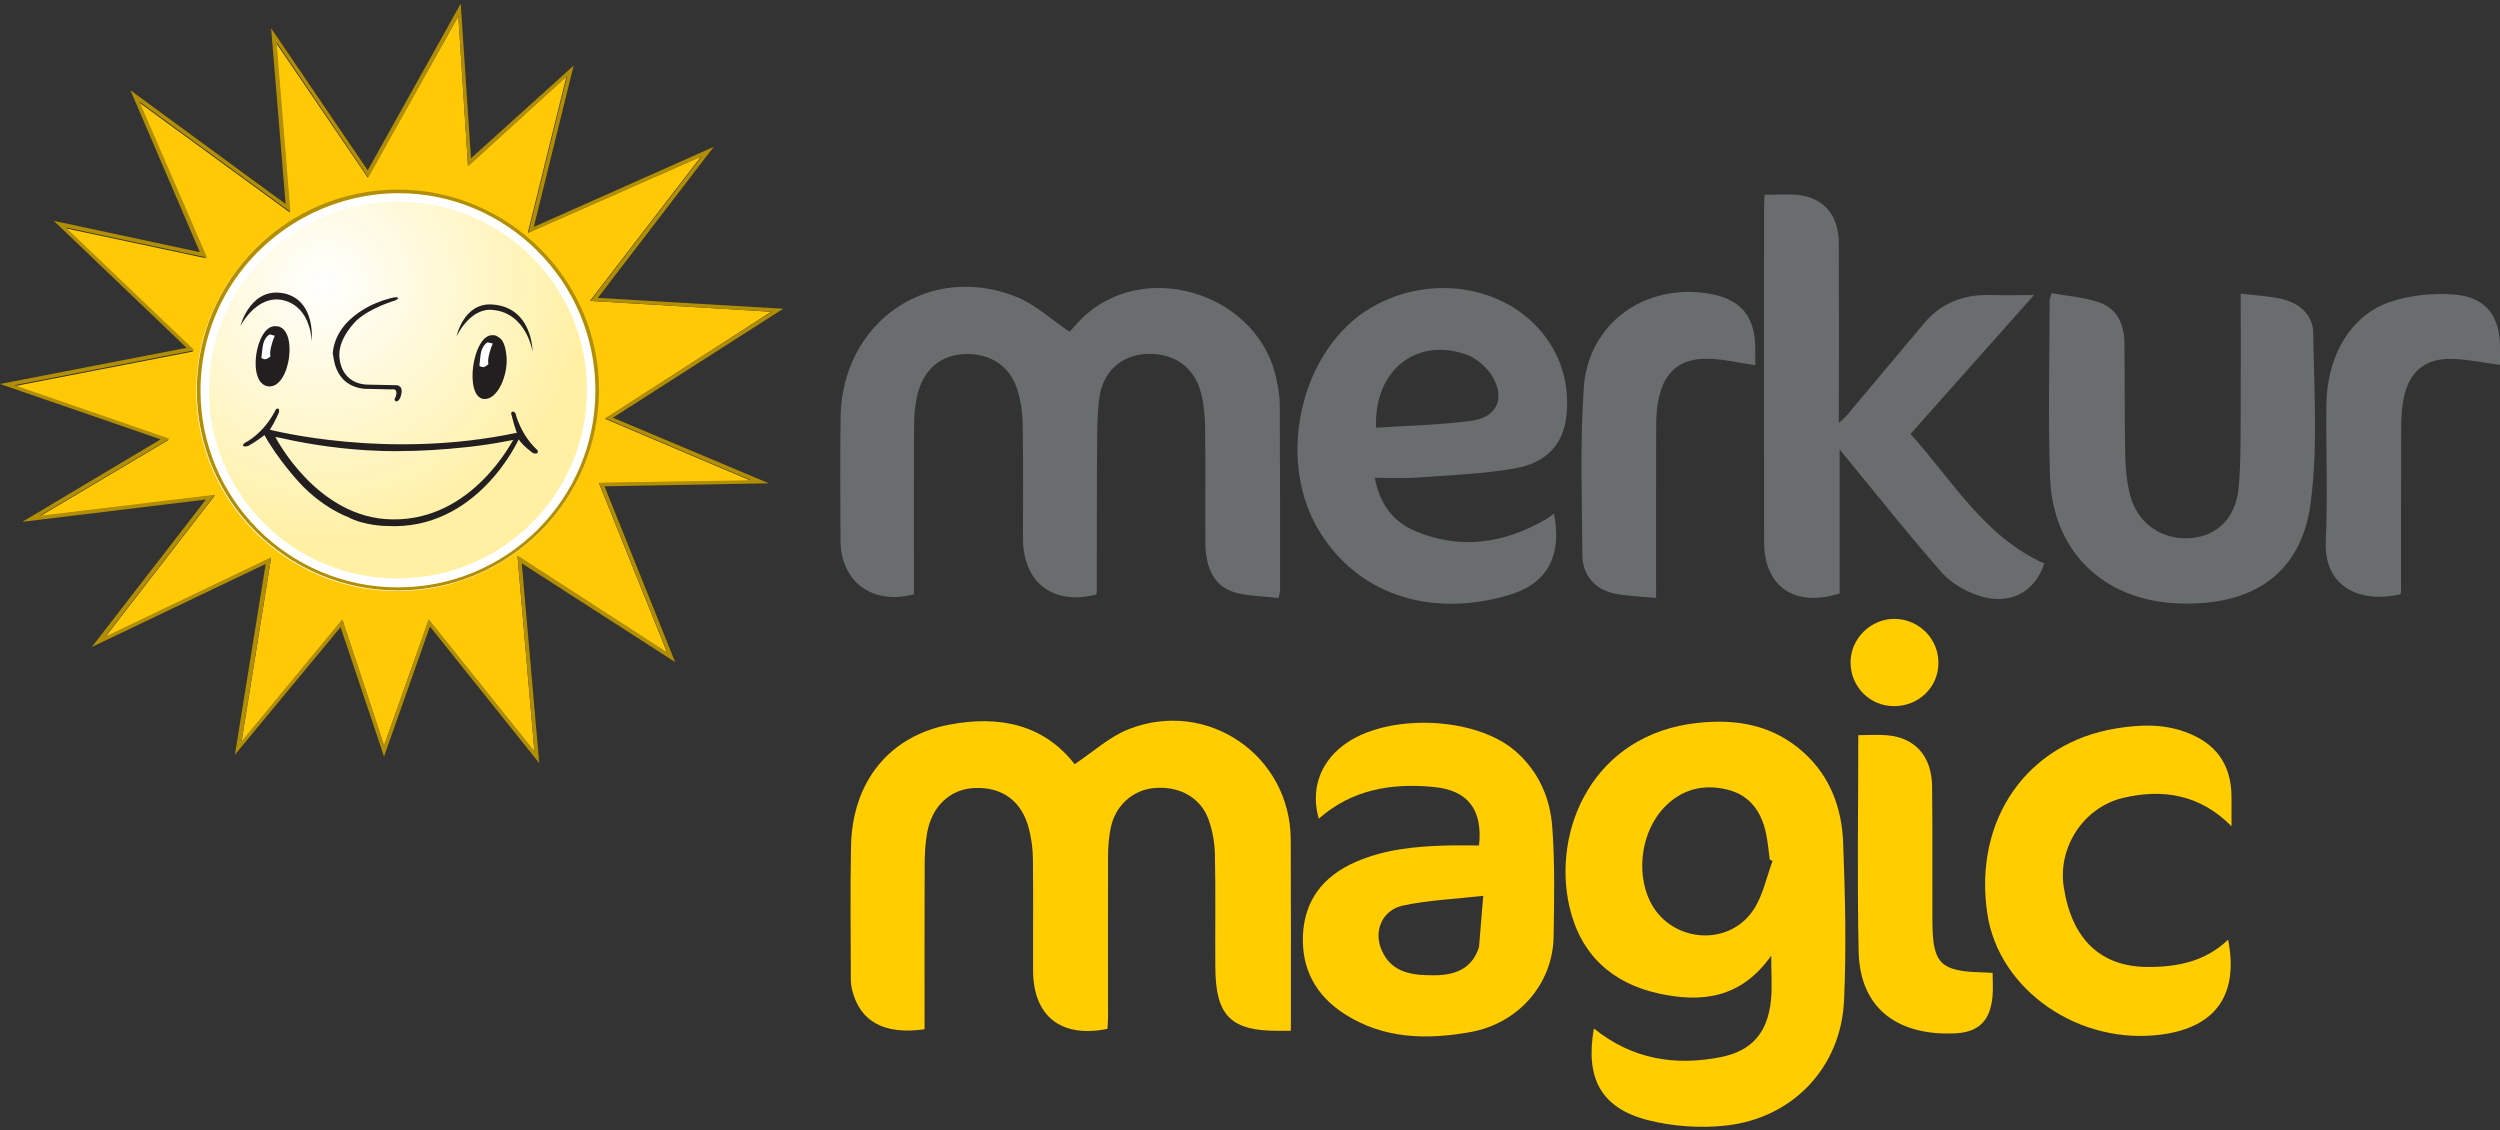
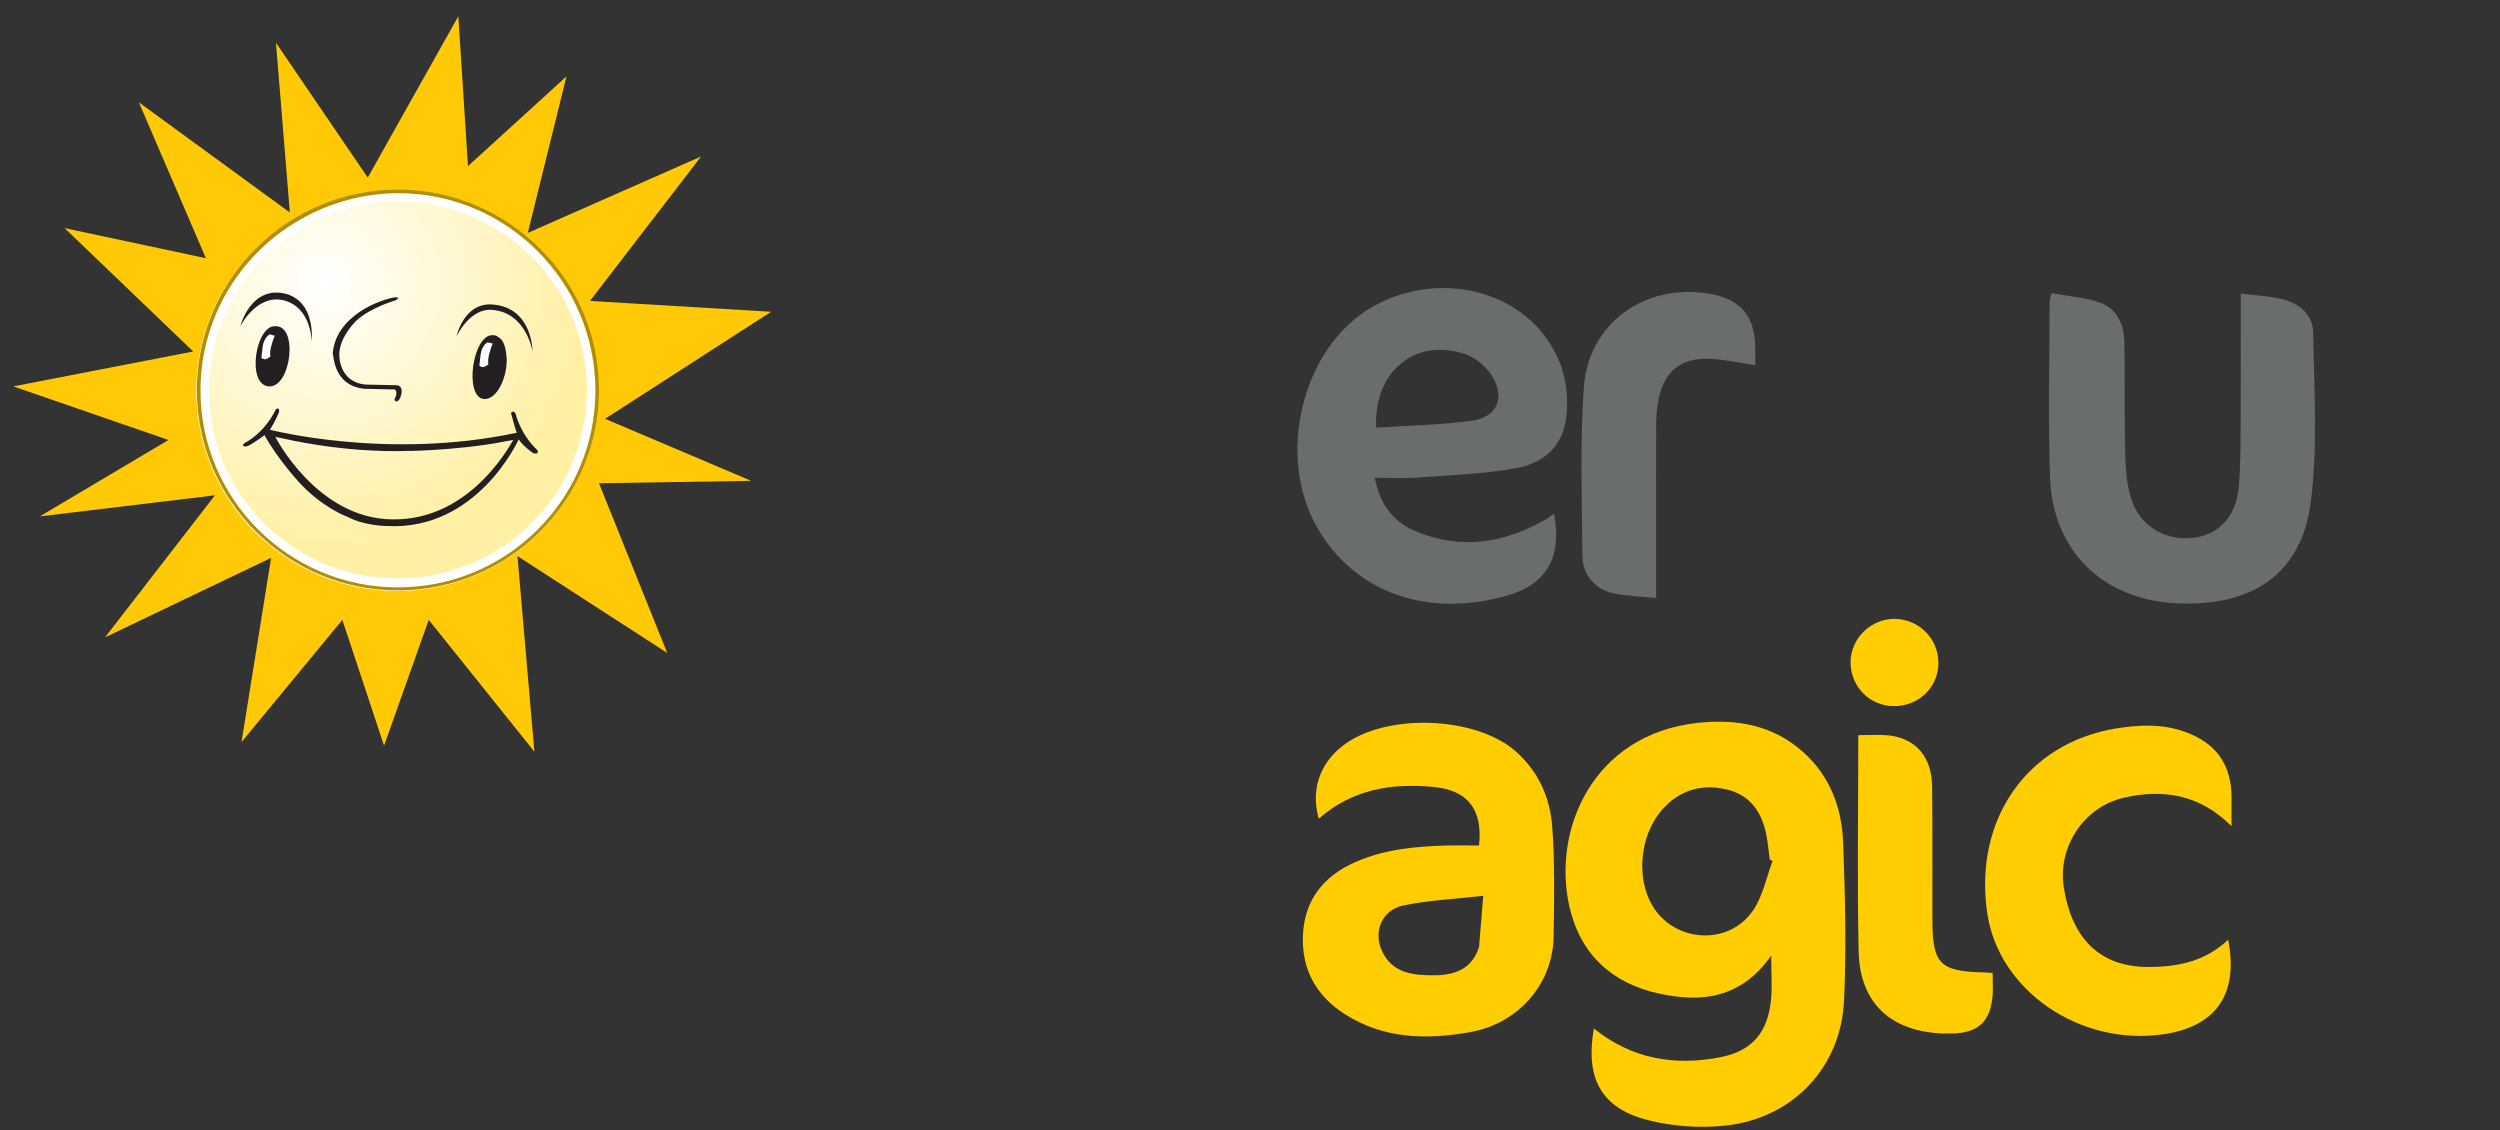
<svg xmlns="http://www.w3.org/2000/svg" width="345" height="156" viewBox="0 0 345 156" fill="none">
  <rect x="0" y="0" width="345" height="156" fill="#333333" stroke="none" />
  <g clip-path="url(#clip0_3046:119149)">
    <path d="M54.914 81.888C70.469 81.888 83.079 69.32 83.079 53.817C83.079 38.314 70.469 25.746 54.914 25.746C39.358 25.746 26.748 38.314 26.748 53.817C26.748 69.32 39.358 81.888 54.914 81.888Z" fill="white" />
    <path d="M106.414 43.025L81.416 41.529L96.75 21.596L72.835 32.142L78.168 10.549L64.581 22.924L63.248 2.246L50.748 24.505L38.082 5.9L39.998 29.322L19.166 14.123L28.414 35.632L8.915 31.48L26.664 48.504L1.831 53.322L23.247 60.715L5.498 71.26L29.662 68.352L14.497 87.951L37.414 76.988L33.329 102.404L47.246 85.544L52.998 102.901L59.163 85.544L73.745 103.732L71.411 76.74L92.078 90.109L82.66 66.687L103.661 66.354L83.497 57.798L106.414 43.025ZM54.833 81.561C39.498 81.561 27.082 69.102 27.082 53.903C27.082 38.62 39.583 26.246 54.833 26.246C70.167 26.246 82.583 38.705 82.583 53.903C82.664 69.102 70.163 81.561 54.833 81.561Z" fill="#FFCA05" />
    <path d="M54.913 26.163C39.579 26.163 27.163 38.622 27.163 53.821C27.163 69.104 39.664 81.479 54.913 81.479C70.248 81.479 82.664 69.02 82.664 53.821C82.664 38.618 70.163 26.163 54.913 26.163ZM82.165 53.901C82.165 68.936 69.913 81.058 54.917 81.058C39.833 81.058 27.67 68.847 27.67 53.901C27.67 43.52 33.502 34.551 42.002 29.982C45.834 27.904 50.333 26.661 55.002 26.661C69.913 26.661 82.165 38.867 82.165 53.901Z" fill="#B18E04" />
-     <path d="M84.58 57.641L108.08 42.606L82.499 41.11L98.497 20.264L73.665 31.311L79.162 9.052L64.995 21.84L63.579 0.5L50.748 23.505L37.414 3.906L39.414 28.158L17.999 12.458L27.581 34.797L7.418 30.476L25.75 48.002L0 52.988L22.164 60.629L3.083 72.009L28.415 68.936L12.666 89.286L36.665 77.826L32.415 104.152L46.997 86.546L52.998 104.4L59.333 86.462L74.417 105.315L72.002 77.741L93.168 91.364L83.421 67.111L106.088 66.694L84.58 57.641ZM92.078 90.028L71.411 76.658L73.745 103.65L59.164 85.463L52.998 102.82L47.246 85.463L33.329 102.322L37.414 76.907L14.497 87.87L29.662 68.271L5.498 71.179L23.412 60.549L2 53.156L26.833 48.339L9.084 31.395L28.584 35.547L19.25 14.038L40.082 29.237L38.166 5.815L50.832 24.5L63.249 2.241L64.581 22.919L78.249 10.544L72.916 32.137L96.831 21.591L81.497 41.523L106.494 43.02L83.497 57.721L103.661 66.277L82.66 66.61L92.078 90.028Z" fill="#B18E04" />
    <path d="M54.913 27.825C69.33 27.825 80.994 39.453 80.994 53.818C80.994 68.182 69.326 79.811 54.913 79.811C40.497 79.895 28.833 68.182 28.833 53.898C28.833 39.534 40.497 27.825 54.913 27.825Z" fill="url(#paint0_radial_3046:119149)" />
    <path d="M74.163 62.124C71.829 59.966 71.165 57.142 71.165 57.142C71 56.725 70.746 56.809 70.746 56.809C70.412 56.894 70.582 57.227 70.582 57.227C71.081 59.22 71.33 59.718 71.33 59.718C53.416 63.536 37.249 59.3 37.249 59.3C37.997 58.137 38.5 56.894 38.5 56.894C38.585 56.476 38.416 56.396 38.416 56.396C38.082 56.312 37.997 56.645 37.997 56.645C36.331 59.882 33.912 61.045 33.912 61.045C33.912 61.045 33.413 61.294 33.578 61.543C33.578 61.543 33.663 61.707 34.246 61.543C35.329 60.961 36.496 60.047 36.496 60.047C38.327 63.368 41.245 66.525 41.245 66.525C44.493 70.095 47.995 71.342 47.995 71.342C50.329 72.59 53.412 72.59 53.412 72.59C65.913 73.256 71.58 60.632 71.58 60.632C72.163 61.547 73.58 62.541 73.58 62.541C74.498 62.786 74.163 62.124 74.163 62.124ZM54.165 71.675C43.749 71.591 37.997 60.295 37.997 60.295L38.83 60.46C47.995 62.538 55.497 62.285 56.414 62.205C54.165 62.289 62.914 62.289 69.913 60.877L70.831 60.712C70.746 60.712 65.249 71.84 54.165 71.675Z" fill="#231F20" />
    <path d="M50.249 53.654C50.414 53.654 54.08 53.738 54.08 53.738C55.078 53.573 54.579 54.817 54.579 54.817C54.245 55.234 54.664 55.398 54.664 55.398C55.248 55.398 55.413 54.235 55.413 54.235C55.578 52.988 54.495 53.156 54.495 53.156L50.494 53.072C46.663 52.739 46.828 48.92 46.828 48.92C46.828 46.429 49.243 44.187 49.243 44.187C51.158 42.442 54.575 41.447 54.575 41.447C55.074 41.199 54.909 41.114 54.909 41.114C54.825 40.781 52.909 41.447 52.909 41.447C52.909 41.447 46.325 43.356 45.91 48.84C46.083 48.587 45.749 53.156 50.249 53.654Z" fill="#231F20" />
    <path d="M33.164 45.019C33.164 45.019 35.414 40.533 39.165 41.448C42.996 42.443 42.996 47.097 42.996 47.097C42.996 47.097 43.664 41.697 39.414 40.533C34.581 39.37 33.164 45.019 33.164 45.019Z" fill="#231F20" />
    <path d="M67.998 42.024C73.496 42.441 73.496 48.503 73.496 48.503C73.496 48.503 72.662 43.188 67.998 42.77C64.83 42.437 62.999 46.425 62.999 46.425C62.999 46.425 63.997 41.691 67.998 42.024Z" fill="#231F20" />
    <path d="M37.917 45.017C35.249 45.017 34.001 53.073 37.084 53.322C40.167 53.571 41.249 44.764 37.917 45.017Z" fill="#231F20" />
    <path d="M37.164 46.178C37.164 46.178 36.416 46.595 36.247 47.839C36.081 49.086 36.081 49.415 36.081 49.415C36.081 49.415 36.331 49.58 36.665 49.58C36.999 49.495 37.333 49.163 37.333 49.163C37.333 49.163 37.168 48.83 37.418 47.834C37.667 46.84 37.917 46.338 37.917 46.338C37.917 46.338 37.752 46.254 37.583 46.254C37.333 46.097 37.164 46.178 37.164 46.178Z" fill="white" />
    <path d="M69.913 49.333C69.829 48.254 69.579 47.091 68.996 46.673C68.996 46.673 68.662 46.425 68.497 46.34C68.332 46.256 67.998 46.256 67.998 46.256C65.249 46.092 63.997 54.73 66.746 55.062C68.662 55.231 70.079 51.825 69.913 49.333Z" fill="#231F20" />
    <path d="M67.245 47.259C67.245 47.259 66.496 47.676 66.327 48.92C66.162 50.168 66.162 50.497 66.162 50.497C66.162 50.497 66.412 50.661 66.746 50.661C67.08 50.577 67.414 50.244 67.414 50.244C67.414 50.244 67.249 49.911 67.499 48.916C67.748 47.921 67.998 47.419 67.998 47.419C67.998 47.419 67.833 47.335 67.664 47.335C67.499 47.259 67.245 47.259 67.245 47.259Z" fill="white" />
-     <path d="M176.444 82.524C174.432 82.292 172.416 82.276 170.528 81.782C167.763 81.06 166.37 78.641 166.342 75.003C166.302 69.732 166.37 64.466 166.31 59.195C166.294 57.61 166.165 55.99 165.803 54.453C164.909 50.671 162.04 48.649 158.14 48.85C154.695 49.026 152.123 51.337 151.684 55.087C151.362 57.855 151.407 60.671 151.386 63.471C151.346 69.54 151.366 75.609 151.358 81.682C151.358 81.81 151.29 81.939 151.254 82.063C145.281 83.543 141.192 80.406 141.172 74.309C141.156 69.107 141.224 63.904 141.135 58.701C141.107 57.057 140.894 55.356 140.403 53.796C139.377 50.506 136.696 48.773 133.211 48.854C130.043 48.922 127.608 50.799 126.703 54.1C126.32 55.496 126.159 56.993 126.147 58.441C126.095 66.307 126.123 74.173 126.123 82.003C120.424 83.555 116.009 80.282 115.989 74.586C115.969 68.918 115.92 63.246 116.001 57.578C116.186 44.441 128.136 36.15 140.21 40.943C142.842 41.99 145.055 44.076 147.603 45.781C148.207 45.151 149.036 44.112 150.03 43.27C158.884 35.781 173.744 40.895 176.13 52.247C176.376 53.414 176.601 54.614 176.609 55.797C176.658 64.333 176.65 72.873 176.65 81.409C176.65 81.65 176.561 81.899 176.444 82.524Z" fill="#696D6E" />
-     <path d="M243.521 26.886C245.167 26.886 246.708 26.737 248.209 26.914C251.747 27.335 253.735 29.742 253.756 33.565C253.792 40.969 253.768 48.374 253.768 55.779C253.768 56.509 253.768 57.235 253.768 58.358C254.319 57.837 254.649 57.584 254.907 57.275C258.468 53.035 262.002 48.767 265.588 44.547C267.955 41.764 271.054 40.612 274.684 40.713C276.608 40.765 278.536 40.721 280.689 40.721C274.946 47.183 269.388 53.428 263.652 59.883C269.496 66.373 273.819 74.05 282.11 77.765C280.782 81.808 277.264 83.641 272.901 82.149C271.082 81.528 269.19 80.404 267.939 78.98C263.572 74.026 259.467 68.84 255.265 63.741C254.899 63.3 254.54 62.851 253.872 62.029C253.872 68.988 253.872 75.474 253.872 81.9C247.634 83.862 243.452 80.958 243.444 74.784C243.424 59.441 243.436 44.098 243.44 28.751C243.432 28.177 243.488 27.596 243.521 26.886Z" fill="#696D6E" />
    <path d="M189.718 65.933C190.398 69.503 192.201 71.974 195.268 73.274C201.518 75.921 207.548 74.999 213.315 71.674C213.701 71.449 214.047 71.16 214.454 70.871C215.585 76.688 213.56 80.55 208.195 82.127C196.926 85.432 186.933 81.714 181.813 72.877C176.046 62.925 179.68 48.043 189.207 42.459C197.8 37.425 208.892 39.611 213.866 47.353C215.851 50.442 216.555 53.863 216.152 57.486C215.734 61.22 213.48 63.855 209.105 64.63C204.589 65.428 199.957 65.576 195.365 65.917C193.574 66.042 191.771 65.933 189.718 65.933ZM189.899 59.022C194.391 58.717 198.79 58.653 203.116 58.055C206.533 57.582 207.721 55.051 206.01 52.054C205.237 50.694 203.692 49.375 202.211 48.877C195.373 46.559 189.585 51.152 189.899 59.022Z" fill="#696D6E" />
    <path d="M309.22 40.522C311.333 40.783 313.149 40.847 314.875 41.257C317.282 41.826 319.186 43.419 319.222 45.902C319.335 53.752 319.886 61.706 318.868 69.436C317.576 79.251 310.742 83.768 300.318 83.255C290.228 82.757 283.281 76.054 282.911 65.922C282.617 57.795 282.842 49.652 282.846 41.517C282.846 41.333 282.939 41.144 283.124 40.458C285.293 40.851 287.555 41.012 289.636 41.706C292.135 42.54 293.126 44.726 293.166 47.241C293.246 52.44 293.166 57.643 293.283 62.841C293.327 64.755 293.504 66.724 294.023 68.553C295.106 72.388 298.507 74.578 302.403 74.249C306.005 73.944 308.544 71.433 308.931 67.33C309.237 64.085 309.188 60.807 309.212 57.542C309.249 52.015 309.22 46.495 309.22 40.522Z" fill="#696D6E" />
-     <path d="M345 50.354C342.662 50.053 340.436 49.556 338.199 49.524C334.637 49.471 332.459 51.341 331.731 54.847C331.449 56.202 331.369 57.622 331.365 59.014C331.328 66.543 331.344 74.077 331.34 81.61C331.34 81.742 331.3 81.875 331.28 82.003C325.396 83.351 320.687 80.775 320.961 74.734C321.242 68.481 320.981 62.207 321.037 55.942C321.097 49.106 324.414 43.431 329.948 41.625C332.713 40.723 335.864 40.41 338.77 40.655C343.072 41.012 345.004 43.655 345.004 47.967C345 48.822 345 49.676 345 50.354Z" fill="#696D6E" />
    <path d="M228.541 82.517C226.392 82.297 224.452 82.285 222.608 81.864C220.069 81.286 218.394 79.312 218.37 76.681C218.306 68.951 218.032 61.189 218.563 53.492C219.175 44.607 227.035 39.027 235.866 40.527C240.216 41.269 242.213 43.64 242.225 48.077C242.225 48.871 242.225 49.661 242.225 50.399C240.007 50.078 237.93 49.577 235.838 49.513C231.849 49.392 229.615 51.302 228.855 55.221C228.641 56.324 228.557 57.467 228.553 58.594C228.525 65.73 228.541 72.866 228.537 80.002C228.541 80.712 228.541 81.426 228.541 82.517Z" fill="#696D6E" />
-     <path d="M178.139 142.253C177.458 142.253 177.06 142.249 176.665 142.253C169.892 142.321 167.759 140.259 167.714 133.516C167.678 128.314 167.771 123.111 167.658 117.909C167.622 116.28 167.324 114.579 166.765 113.051C165.638 109.982 162.623 108.398 159.162 108.763C156.256 109.068 153.89 111.218 153.278 114.254C153.028 115.486 152.916 116.765 152.912 118.025C152.883 125.494 152.907 132.967 152.907 140.436C152.907 140.957 152.855 141.483 152.827 141.984C146.404 143.284 142.58 140.239 142.564 133.881C142.552 128.747 142.604 123.609 142.544 118.474C142.528 117.09 142.33 115.678 141.984 114.338C141.006 110.548 138.33 108.598 134.523 108.743C131.166 108.871 128.614 111.206 127.946 114.916C127.689 116.352 127.612 117.832 127.604 119.292C127.572 126.882 127.588 134.471 127.588 142.04C122.066 142.831 118.697 141.001 117.607 136.669C117.478 136.16 117.413 135.622 117.413 135.097C117.405 128.96 117.309 122.822 117.446 116.689C117.643 107.832 122.75 101.579 130.981 100.006C137.907 98.682 144.033 99.97 148.299 105.457C150.847 103.773 153.105 101.663 155.781 100.62C166.648 96.38 178.062 104.258 178.122 115.839C178.163 124.11 178.139 132.381 178.143 140.653C178.139 141.114 178.139 141.571 178.139 142.253Z" fill="#FFCD00" />
    <path d="M219.955 141.926C225.24 146.194 231.168 147.125 237.467 145.881C241.818 145.019 243.955 142.444 244.398 137.987C244.579 136.17 244.426 134.317 244.426 131.882C240.24 137.823 234.787 138.376 228.947 137.113C222.431 135.701 218.096 131.697 216.591 125.163C214.148 114.569 219.802 101.304 234.304 99.756C239.749 99.174 244.712 100.08 248.881 103.823C252.584 107.148 254.178 111.541 254.355 116.31C254.628 123.571 254.814 130.859 254.476 138.107C254.049 147.297 247.412 154.301 238.212 155.32C234.638 155.717 230.794 155.456 227.321 154.554C220.921 152.889 218.748 148.757 219.955 141.926ZM244.611 118.825C244.482 118.757 244.353 118.685 244.225 118.617C244.064 117.433 243.967 116.238 243.725 115.071C243.098 112.05 241.528 109.744 238.373 108.965C235.076 108.155 232.09 108.913 229.711 111.368C226.572 114.605 225.735 120.181 227.639 124.244C230.335 130.005 238.437 130.855 241.971 125.568C243.283 123.607 243.758 121.092 244.611 118.825Z" fill="#FFCD00" />
    <path d="M204.106 116.677C204.642 111.703 202.545 109.064 197.892 108.607C192.036 108.033 186.583 108.936 181.991 112.979C180.872 109.068 182.083 105.41 185.287 102.919C191.151 98.362 203.599 98.779 209.182 103.701C212.313 106.461 213.907 110.083 214.205 114.05C214.587 119.084 214.478 124.166 214.402 129.229C214.301 135.747 209.592 141.238 202.879 142.434C196.866 143.505 190.881 143.396 185.468 139.879C181.556 137.335 179.62 133.693 179.805 129.104C180.002 124.255 182.586 120.925 187.034 118.968C191.034 117.211 195.268 116.802 199.563 116.681C201.088 116.641 202.613 116.677 204.106 116.677ZM204.69 123.621C200.677 124.078 197.087 124.223 193.622 124.961C190.764 125.57 189.509 128.458 190.656 131.102C192.064 134.347 195.047 134.62 198.081 134.588C201.277 134.556 203.213 133.328 204.046 130.861C204.066 130.797 204.098 130.737 204.106 130.673C204.284 128.523 204.465 126.373 204.69 123.621Z" fill="#FFCD00" />
    <path d="M307.945 114.015C303.533 109.579 298.406 108.849 293.057 110.092C287.487 111.388 283.973 116.964 284.79 122.359C285.881 129.603 289.882 133.426 296.394 133.442C300.495 133.454 304.338 132.688 307.482 129.675C308.963 137.233 305.795 141.721 298.422 142.748C286.951 144.349 275.815 136.655 274.245 126.053C272.33 113.137 279.711 102.543 291.999 100.529C295.206 100.004 298.382 99.868 301.501 100.983C305.819 102.523 307.937 105.503 307.949 110.028C307.949 111.215 307.945 112.411 307.945 114.015Z" fill="#FFCD00" />
    <path d="M256.444 101.455C257.953 101.455 259.221 101.358 260.472 101.471C264.3 101.816 266.578 104.363 266.63 108.519C266.707 114.72 266.642 120.925 266.671 127.131C266.695 133.011 267.757 134.058 273.698 134.191C274.08 134.199 274.466 134.235 274.982 134.267C274.982 135.442 275.066 136.501 274.965 137.54C274.643 140.882 273.07 142.474 269.681 142.61C262.569 142.899 256.681 139.762 256.492 131.287C256.279 121.435 256.444 111.567 256.444 101.455Z" fill="#FFCD00" />
    <path d="M261.358 97.45C258.058 97.442 255.417 94.802 255.377 91.468C255.337 88.142 258.19 85.334 261.535 85.406C264.843 85.478 267.483 88.142 267.504 91.432C267.524 94.806 264.811 97.458 261.358 97.45Z" fill="#FFCD00" />
  </g>
  <defs>
    <radialGradient id="paint0_radial_3046:119149" cx="0" cy="0" r="1" gradientUnits="userSpaceOnUse" gradientTransform="translate(44.71 39.115) scale(36.776 36.653)">
      <stop stop-color="white" />
      <stop offset="0.999" stop-color="#FFF0A3" />
    </radialGradient>
    <clipPath id="clip0_3046:119149">
      <rect width="345" height="155" fill="white" transform="translate(0 0.5)" />
    </clipPath>
  </defs>
</svg>